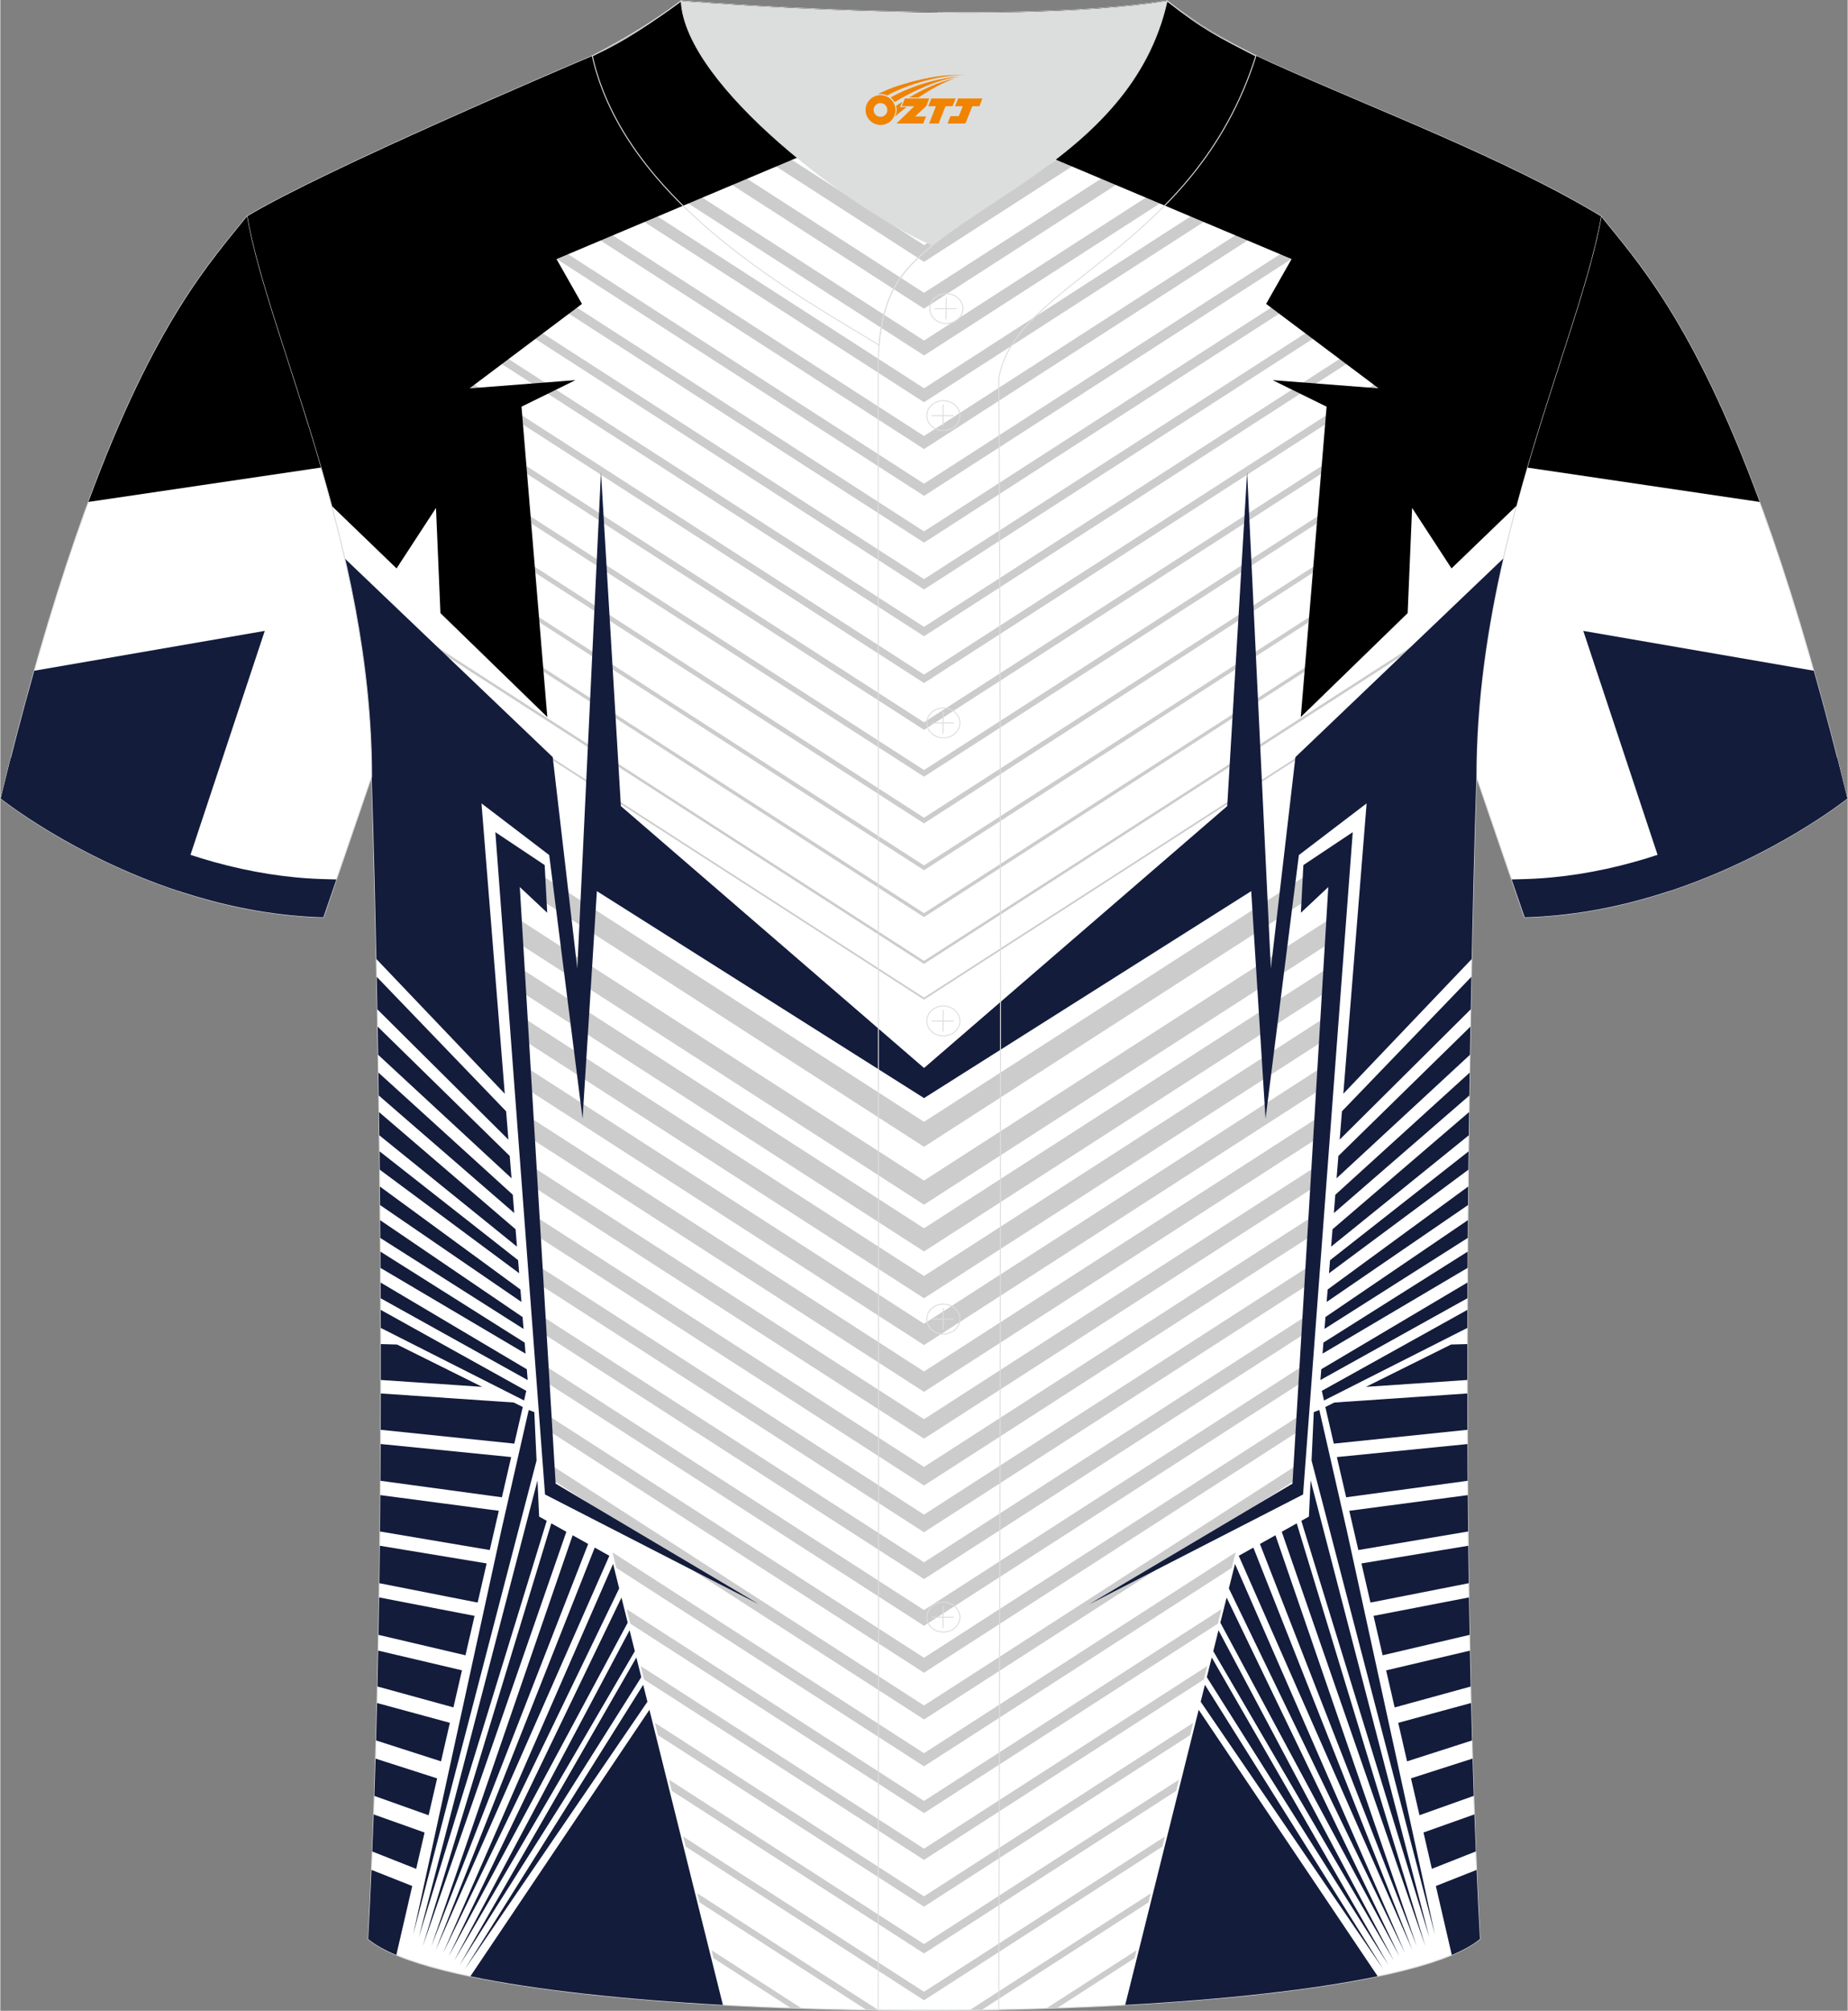
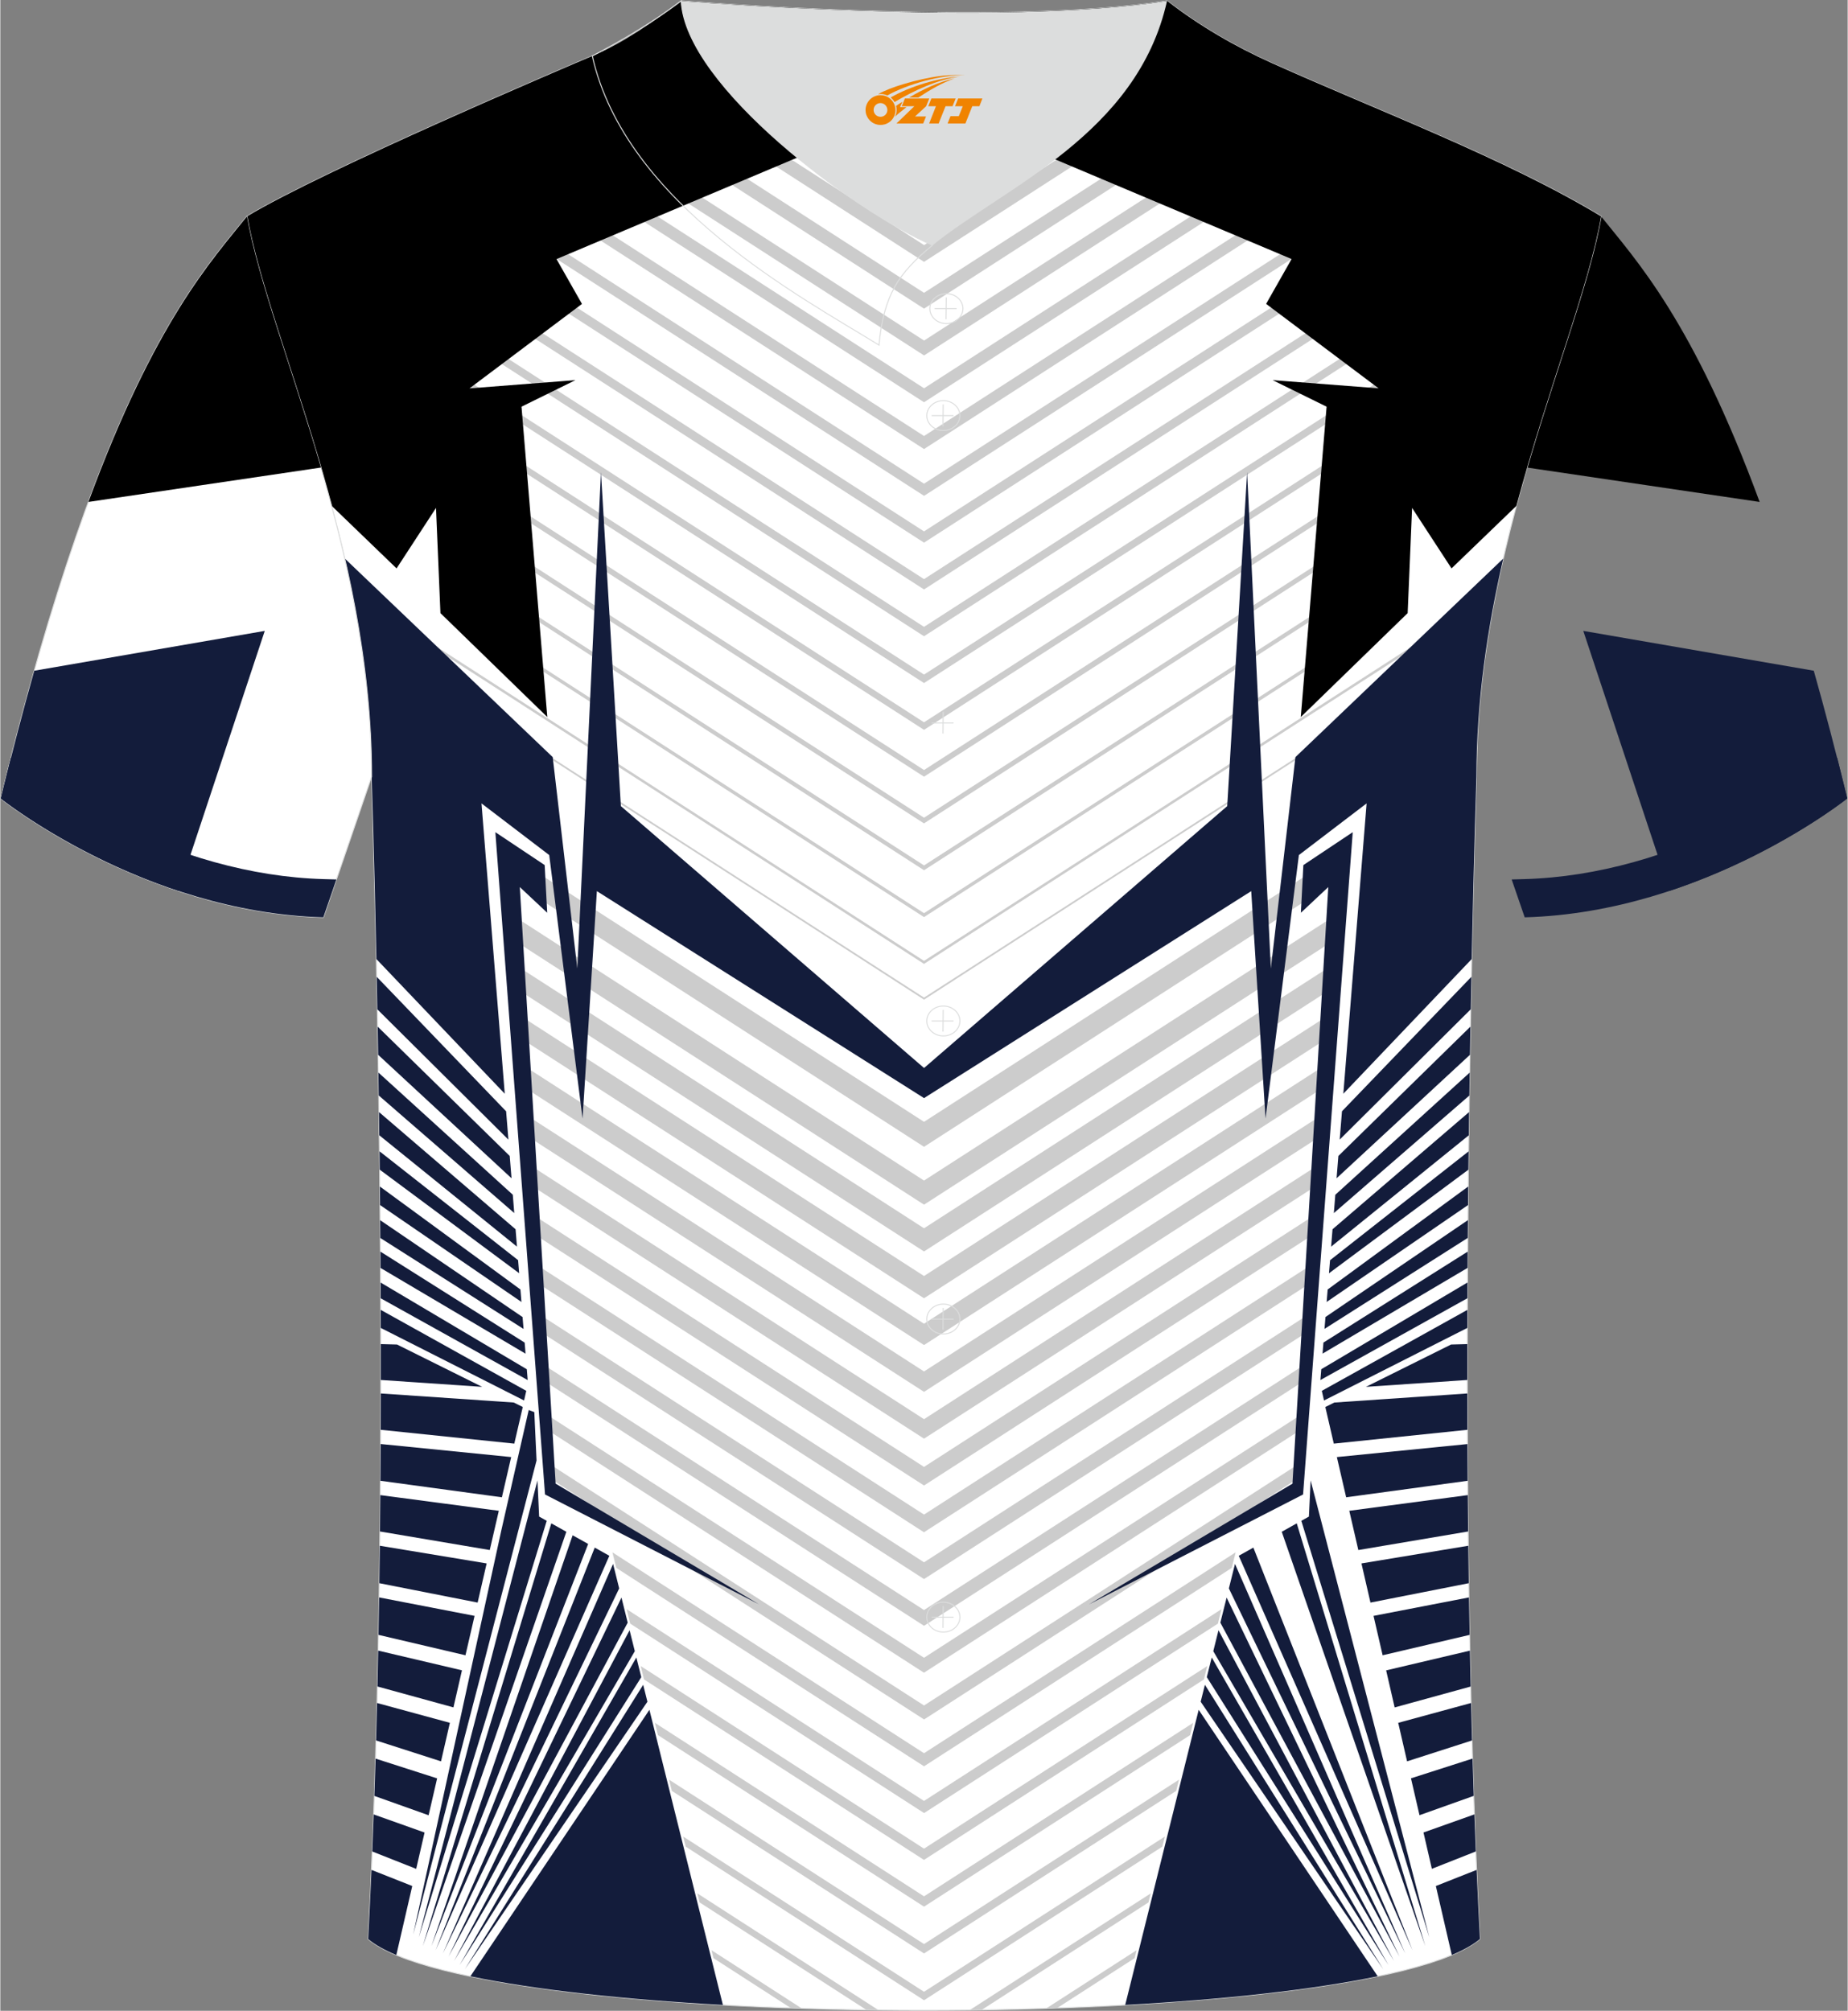
<svg xmlns="http://www.w3.org/2000/svg" version="1.1" id="图层_1" x="0px" y="0px" width="380.86px" height="414.34px" viewBox="0 0 379.41 412.91" enable-background="new 0 0 379.41 412.91" xml:space="preserve">
  <rect x="0" y="0" width="379.41" height="412.91" fill="#808080" stroke="none" />
  <g>
-     <path fill-rule="evenodd" clip-rule="evenodd" fill="#FFFFFF" stroke="#DCDDDD" stroke-width="0.2" stroke-linecap="round" stroke-linejoin="round" stroke-miterlimit="22.926" d="   M328.76,44.44c10.25,12.82,29.37,32.45,50.55,119.52c0,0-29.2,23.38-66.25,24.41c0,0-7.17-20.83-9.9-28.86   C303.16,111.71,324.48,69.22,328.76,44.44z" />
    <g>
      <path fill-rule="evenodd" clip-rule="evenodd" d="M361.33,103.07l-47.76-7.06c6.07-20.85,12.96-38.63,15.19-51.58    C336,53.48,347.65,65.93,361.33,103.07z" />
      <path fill-rule="evenodd" clip-rule="evenodd" fill="#131C3B" d="M372.45,137.73l-47.34-8.18l17.71,53.38    c21.78-7.21,36.49-18.98,36.49-18.98C377,154.44,374.71,145.72,372.45,137.73z" />
      <g>
        <path fill-rule="evenodd" clip-rule="evenodd" fill="#131C3B" d="M374.44,157.86c-5.14,4.11-12.06,8.06-17.89,10.98     c-13.48,6.74-28.44,11.26-43.57,11.68l-2.58,0.07l2.68,7.78c37.05-1.03,66.25-24.41,66.25-24.41c-0.69-2.85-1.39-5.63-2.07-8.34     L374.44,157.86z" />
      </g>
    </g>
    <path fill-rule="evenodd" clip-rule="evenodd" fill="#FFFFFF" stroke="#DCDDDD" stroke-width="0.2" stroke-linecap="round" stroke-linejoin="round" stroke-miterlimit="22.926" d="   M75.55,398.17c5.38-101.42,0.7-238.66,0.7-238.66c0-47.82-21.33-90.3-25.6-115.07c15.77-9.52,66.73-31.17,70.91-32.94   c6.38-2.69,12.75-7.17,18.28-11.32c0,0,65.42,5.41,99.78,0c6.45,5.03,13.91,9.37,21.41,12.74c21.84,9.81,48.04,19.62,67.74,31.51   c-4.29,24.77-25.6,67.26-25.6,115.07c0,0-4.68,137.23,0.7,238.66C280.71,417.69,98.71,417.69,75.55,398.17z" />
    <g>
      <path fill-rule="evenodd" clip-rule="evenodd" fill="#CCCCCC" d="M189.71,230.36l-83.76-53.99l0.33,5.34l83.43,53.78l83.43-53.78    l0.33-5.34L189.71,230.36L189.71,230.36z M217.07,412.33c-0.74,0.03-1.49,0.05-2.23,0.07l18.53-11.94l-0.4,1.63L217.07,412.33    L217.07,412.33z M201.57,412.71l34.25-22.07l0.46-1.85l-37.17,23.96C199.93,412.74,200.75,412.73,201.57,412.71L201.57,412.71z     M180.33,412.75c-0.82-0.01-1.64-0.02-2.47-0.04l-34.25-22.07l-0.46-1.85L180.33,412.75L180.33,412.75z M164.59,412.41    l-18.53-11.95l0.4,1.63l15.9,10.25C163.1,412.36,163.85,412.38,164.59,412.41L164.59,412.41z M189.71,242.42l82.99-53.49    l-0.32,5.15l-82.67,53.29l-82.67-53.29l-0.32-5.15L189.71,242.42L189.71,242.42z M189.71,252.22l82.36-53.08l-0.3,4.95    l-82.06,52.89l-82.06-52.89l-0.3-4.95L189.71,252.22L189.71,252.22z M189.71,262.02l81.73-52.68l-0.29,4.76l-81.44,52.49    l-81.44-52.49l-0.29-4.76L189.71,262.02L189.71,262.02z M189.71,271.82l81.11-52.28l-0.28,4.56l-80.83,52.1l-80.83-52.1    l-0.28-4.56L189.71,271.82L189.71,271.82z M189.71,281.62l80.48-51.87l-0.27,4.36l-80.21,51.7l-80.21-51.7l-0.27-4.36    L189.71,281.62L189.71,281.62z M189.71,291.42l-79.85-51.47l0.26,4.17l79.59,51.3l79.59-51.3l0.26-4.17L189.71,291.42    L189.71,291.42z M189.71,301.22l-79.22-51.06l0.24,3.97l78.98,50.91l78.98-50.91l0.24-3.97L189.71,301.22L189.71,301.22z     M189.71,311.01l-78.6-50.66l0.23,3.78l78.36,50.51l78.36-50.51l0.23-3.78L189.71,311.01L189.71,311.01z M189.71,320.81    l-77.97-50.25l0.22,3.58l77.75,50.11l77.75-50.11l0.22-3.58L189.71,320.81L189.71,320.81z M189.71,330.61l-77.34-49.85l0.21,3.38    l77.13,49.71l77.13-49.71l0.21-3.38L189.71,330.61L189.71,330.61z M189.71,340.41l76.71-49.44l-0.2,3.19l-76.52,49.32    l-76.52-49.32l-0.2-3.19L189.71,340.41L189.71,340.41z M189.71,350.21l76.09-49.04l-0.18,2.99l-75.9,48.92l-75.9-48.92l-0.18-2.99    L189.71,350.21L189.71,350.21z M189.71,360.01l64-41.25l-0.8,3.2l-63.2,40.74l-63.2-40.74l-0.8-3.2L189.71,360.01L189.71,360.01z     M189.71,369.81l61.09-39.38l-0.73,2.97l-60.35,38.9l-60.35-38.9l-0.74-2.97L189.71,369.81L189.71,369.81z M189.71,379.61    l-58.19-37.5l0.68,2.75l57.5,37.06l57.5-37.06l0.68-2.75L189.71,379.61L189.71,379.61z M189.71,389.4l55.28-35.63l-0.63,2.52    l-54.65,35.23l-54.65-35.23l-0.63-2.52L189.71,389.4L189.71,389.4z M189.71,399.2l-52.37-33.76l0.57,2.3l51.8,33.39l51.8-33.39    l0.57-2.3L189.71,399.2L189.71,399.2z M189.71,409l-49.47-31.88l0.52,2.07l48.95,31.55l48.95-31.55l0.52-2.07L189.71,409z" />
      <path fill-rule="evenodd" clip-rule="evenodd" fill="#CCCCCC" d="M73.85,130.59l-0.08-0.47l115.94,74.73l115.94-74.73l-0.08,0.47    l-115.86,74.68L73.85,130.59L73.85,130.59z M70.18,34.38c0.68-0.32,1.37-0.65,2.06-0.98l117.47,75.72l117.75-75.9    c0.69,0.32,1.38,0.65,2.06,0.98l-119.81,77.23L70.18,34.38L70.18,34.38z M78.82,30.34l110.9,71.48l111.14-71.64    c-0.76-0.34-1.52-0.68-2.28-1.02L189.71,99.32L81.08,29.3L78.82,30.34L78.82,30.34z M87.55,26.36l102.16,65.85L292,26.28    c-0.83-0.36-1.66-0.72-2.49-1.08l-99.8,64.33l-99.7-64.27L87.55,26.36L87.55,26.36z M96.36,22.43l93.35,60.17l93.35-60.17    l-2.68-1.14l-90.66,58.44L99.01,21.26L96.36,22.43L96.36,22.43z M105.23,18.53l84.49,54.46l84.37-54.38    c-0.95-0.41-1.9-0.82-2.85-1.22l-81.52,52.54L108.06,17.3L105.23,18.53L105.23,18.53z M114.14,14.67l75.57,48.71l75.45-48.63    c-1-0.44-2-0.88-2.99-1.32l-72.46,46.7l-72.54-46.76L114.14,14.67L114.14,14.67z M123.08,10.82l66.63,42.95l66.76-43.03    c-0.99-0.5-1.97-1.01-2.94-1.54l-63.81,41.13L126.08,9.31C125.08,9.85,124.08,10.36,123.08,10.82L123.08,10.82z M131.07,6.36    l58.65,37.8l58.75-37.87c-0.96-0.59-1.9-1.19-2.83-1.8l-55.93,36.05L133.83,4.52C132.92,5.14,132,5.76,131.07,6.36L131.07,6.36z     M138.24,1.37l51.47,33.18l51.48-33.18c-0.53-0.39-1.05-0.79-1.57-1.19c-1.05,0.16-2.12,0.32-3.22,0.46l-46.69,30.09L142.64,0.39    c-1.8-0.13-2.79-0.22-2.79-0.22C139.32,0.57,138.78,0.97,138.24,1.37L138.24,1.37z M152.68,1.06c2.08,0.13,4.36,0.26,6.81,0.39    l30.22,19.48l29.18-18.81c2.33-0.11,4.62-0.25,6.86-0.42l-36.04,23.23L152.68,1.06L152.68,1.06z M168.89,1.9    c2.23,0.09,4.54,0.18,6.91,0.26l13.91,8.97l13.31-8.58c2.23-0.02,4.46-0.05,6.67-0.11l-19.97,12.87L168.89,1.9L168.89,1.9z     M184.6,2.42c3.28,0.07,6.63,0.12,10.01,0.15l-4.89,3.15L184.6,2.42L184.6,2.42z M189.71,118.92    c-40.09-25.84-80.17-51.67-120.26-77.51c0,0.71,0,1.41,0,2.12c40.09,25.84,80.17,51.67,120.26,77.51    c40.09-25.84,80.17-51.67,120.26-77.51c0-0.71,0-1.41,0-2.12C269.89,67.25,229.8,93.08,189.71,118.92L189.71,118.92z     M189.71,128.72c-40.09-25.84-80.17-51.67-120.26-77.51c0,0.64,0,1.29,0,1.93c40.09,25.84,80.17,51.67,120.26,77.51    c40.09-25.84,80.17-51.67,120.26-77.51c0-0.64,0-1.29,0-1.93C269.89,77.05,229.8,102.88,189.71,128.72L189.71,128.72z     M189.71,138.52c-40.09-25.84-80.17-51.67-120.26-77.51c0,0.58,0,1.16,0,1.74c40.09,25.84,80.17,51.67,120.26,77.51    c40.09-25.84,80.17-51.67,120.26-77.51c0-0.58,0-1.16,0-1.74C269.89,86.84,229.8,112.68,189.71,138.52L189.71,138.52z     M189.71,148.32c-40.09-25.84-80.17-51.67-120.26-77.51c0,0.52,0,1.04,0,1.55c40.09,25.84,80.17,51.67,120.26,77.51    c40.09-25.84,80.17-51.67,120.26-77.51c0-0.52,0-1.04,0-1.55C269.89,96.64,229.8,122.48,189.71,148.32L189.71,148.32z     M189.71,158.12l-84.08-54.19l0.15,1.46l83.93,54.1l83.93-54.1l0.15-1.46L189.71,158.12L189.71,158.12z M283.39,97.74l2.56-0.29    l24.02-15.48c0-0.46,0-0.91,0-1.37L283.39,97.74L283.39,97.74z M189.71,167.91l-82.99-53.49l0.13,1.26l82.85,53.4l82.85-53.4    l0.13-1.26L189.71,167.91L189.71,167.91z M301.77,95.69l2.21-0.25l6-3.87c0-0.39,0-0.78,0-1.18L301.77,95.69L301.77,95.69z     M189.71,177.71l-81.89-52.78l0.11,1.06l81.78,52.71l81.78-52.71l0.11-1.06L189.71,177.71L189.71,177.71z M189.71,187.51    l-80.79-52.07l0.09,0.86l80.7,52.02l80.7-52.02l0.09-0.86L189.71,187.51L189.71,187.51z M189.71,197.31l-102.09-65.8l-2.67-1.11    l104.76,67.53l104.76-67.53l-2.67,1.11L189.71,197.31L189.71,197.31z M77.66,95.69l-8.2-5.29c0,0.39,0,0.78,0,1.18l6,3.87    L77.66,95.69L77.66,95.69z M96.04,97.74L69.46,80.6c0,0.46,0,0.91,0,1.37l24.02,15.48L96.04,97.74z" />
      <g>
        <g>
          <path fill-rule="evenodd" clip-rule="evenodd" d="M68.05,103.87l13.33,12.85l8.1-12.42l0.91,21.6l21.95,21.34l-5.3-63.73      l11.08-5.45l-21.76,1.69l23.1-17.34l-5.23-9.21l76.15-32.09l2.08-18.56c-27.36-0.28-52.61-2.37-52.61-2.37      c-5.53,4.15-11.9,8.63-18.28,11.32c-4.18,1.77-55.14,23.42-70.91,32.94C53.16,58.98,61.55,79.62,68.05,103.87z" />
          <path fill-rule="evenodd" clip-rule="evenodd" fill="#131C3B" d="M123.36,96.95l4.09,68.58l64.27,55.51l-2,4.45l-67.2-42.5      l-2.94,46.7l-6.85-54.11l-13.91-10.61l4.78,59.62l-26.36-27.65c-0.48-22.97-0.97-37.42-0.97-37.42      c0-15.66-2.29-30.74-5.51-44.82l42.69,40.77l5.05,43.41L123.36,96.95L123.36,96.95z M78.13,272.68l-0.01-3.71l29.9,16.63      l-0.45,1.98L78.13,272.68L78.13,272.68z M78.11,266.59l30.2,16.8l-0.18-2.22L78.1,263.36L78.11,266.59L78.11,266.59z       M78.08,260.36l29.79,17.61l-0.18-2.27l-29.63-18.69L78.08,260.36L78.08,260.36z M78.04,254.21l29.42,18.68l-0.2-2.44L78,250.55      L78.04,254.21L78.04,254.21z M77.99,247.45l-0.04-3.81l28.87,21.15l0.21,2.56L77.99,247.45L77.99,247.45z M77.92,240.18      l-0.04-3.77l28.46,22.36l0.22,2.68L77.92,240.18L77.92,240.18z M77.83,233.12l28.28,22.87l-0.29-3.57l-28.05-24.07      C77.79,229.92,77.81,231.51,77.83,233.12L77.83,233.12z M77.72,224.95l27.83,24.14l-0.3-3.76l-27.6-25.09L77.72,224.95      L77.72,224.95z M77.6,216.6l27.39,25.35l-0.37-4.58L77.5,210.81C77.53,212.7,77.56,214.63,77.6,216.6L77.6,216.6z M77.43,207.26      l26.92,26.76l-0.47-5.82L77.3,200.58C77.35,202.74,77.39,204.97,77.43,207.26z" />
          <polygon fill-rule="evenodd" clip-rule="evenodd" fill="#131C3B" points="101.67,170.88 111.8,177.64 112.32,187.43       106.69,182.15 114.05,304.66 155.84,329.45 111.87,306.88 109.9,280.58     " />
          <path fill-rule="evenodd" clip-rule="evenodd" fill="#131C3B" d="M75.55,398.17c0.25-4.66,0.47-9.4,0.68-14.2l8.37,3.31      l-3.27,14.17C78.89,400.42,76.93,399.33,75.55,398.17L75.55,398.17z M76.39,380.19c0.1-2.52,0.2-5.06,0.29-7.61l10.45,3.72      l-1.72,7.46L76.39,380.19L76.39,380.19z M76.82,368.78l11.14,3.97l1.75-7.57l-12.64-4.06C76.98,363.68,76.9,366.24,76.82,368.78      L76.82,368.78z M77.17,357.39c0.07-2.56,0.14-5.12,0.2-7.69l14.96,4.07l-1.82,7.91L77.17,357.39L77.17,357.39z M77.45,346.31      l15.61,4.29l1.75-7.61l-17.21-4.05C77.56,341.4,77.51,343.86,77.45,346.31L77.45,346.31z M77.67,335.71      c0.05-2.56,0.09-5.13,0.13-7.69l19.6,3.79l-1.87,8.09L77.67,335.71L77.67,335.71z M77.84,325.1l20.19,3.98l1.85-8.04      l-21.94-3.63C77.91,319.97,77.88,322.53,77.84,325.1L77.84,325.1z M77.97,314.48c0.03-2.5,0.05-4.99,0.07-7.47l24.34,3.22      l-1.86,8.06L77.97,314.48L77.97,314.48z M78.06,304.07l24.95,3.39l1.91-8.26l-26.81-2.68      C78.09,299.04,78.08,301.55,78.06,304.07L78.06,304.07z M78.12,293.6c0.01-2.5,0.02-4.98,0.02-7.46l27.31,1.86l1.85,0.92      l-1.74,7.52L78.12,293.6L78.12,293.6z M78.14,283.37c0-2.47,0-4.93,0-7.37l3.34,0.09l17.48,8.69L78.14,283.37z" />
          <path fill-rule="evenodd" clip-rule="evenodd" fill="#131C3B" d="M133.31,351.1l15.09,60.6c-20.13-1.11-38.37-3.07-51.86-5.88      L133.31,351.1z" />
          <polygon fill-rule="evenodd" clip-rule="evenodd" fill="#131C3B" points="108.52,289.54 109.67,289.97 110.13,299.9       84.79,397.27 102.9,314.23     " />
          <polygon fill-rule="evenodd" clip-rule="evenodd" fill="#131C3B" points="110.32,303.99 110.66,311.42 112.22,312.29       85.94,397.82     " />
          <polygon fill-rule="evenodd" clip-rule="evenodd" fill="#131C3B" points="113.16,312.81 116.25,314.54 86.77,399.61     " />
          <polygon fill-rule="evenodd" clip-rule="evenodd" fill="#131C3B" points="117.54,315.26 120.73,317.04 88.54,399.61     " />
          <polygon fill-rule="evenodd" clip-rule="evenodd" fill="#131C3B" points="122.08,317.79 125.08,319.47 89.39,400.49     " />
          <polygon fill-rule="evenodd" clip-rule="evenodd" fill="#131C3B" points="125.85,321.14 127.1,326.17 90.9,401.12     " />
          <polygon fill-rule="evenodd" clip-rule="evenodd" fill="#131C3B" points="127.57,328.05 128.85,333.2 92.06,401.78     " />
          <polygon fill-rule="evenodd" clip-rule="evenodd" fill="#131C3B" points="129.24,334.76 130.31,339.06 93.21,402.65     " />
          <polygon fill-rule="evenodd" clip-rule="evenodd" fill="#131C3B" points="130.63,340.35 131.64,344.39 94.33,403.52     " />
          <polygon fill-rule="evenodd" clip-rule="evenodd" fill="#131C3B" points="132.03,345.96 132.9,349.44 95.4,404.36     " />
        </g>
        <g>
          <path fill-rule="evenodd" clip-rule="evenodd" d="M311.37,103.88l-13.32,12.84l-8.1-12.42l-0.91,21.6l-21.95,21.34l5.3-63.73      l-11.08-5.45l21.76,1.68l-23.1-17.34l5.23-9.21L189.05,21.1l-2.08-18.64c18.26,0.35,38.21-0.02,52.66-2.29      c6.45,5.03,13.91,9.37,21.41,12.74c21.83,9.82,48.03,19.63,67.73,31.52C326.26,58.97,317.87,79.63,311.37,103.88z" />
          <path fill-rule="evenodd" clip-rule="evenodd" fill="#131C3B" d="M256.07,96.95l-4.09,68.58l-64.27,55.51l2,4.45l67.2-42.5      l2.94,46.7l6.85-54.11l13.91-10.61l-4.78,59.62l26.36-27.65c0.48-22.98,0.97-37.43,0.97-37.43c0-15.65,2.28-30.73,5.51-44.81      l-42.68,40.77l-5.05,43.41L256.07,96.95L256.07,96.95z M302.13,200.58c-0.04,2.16-0.09,4.38-0.13,6.67l-26.92,26.76l0.47-5.82      L302.13,200.58L302.13,200.58z M301.93,210.81c-0.03,1.89-0.07,3.82-0.1,5.79l-27.39,25.35l0.37-4.58L301.93,210.81      L301.93,210.81z M301.78,220.25l-0.07,4.71l-27.83,24.14l0.3-3.76L301.78,220.25L301.78,220.25z M301.66,228.35      c-0.02,1.57-0.04,3.16-0.06,4.77l-28.28,22.87l0.29-3.57L301.66,228.35L301.66,228.35z M301.56,236.42l-28.46,22.36l-0.22,2.68      l28.63-21.27L301.56,236.42L301.56,236.42z M301.48,243.64l-28.87,21.15l-0.21,2.56l29.04-19.9L301.48,243.64L301.48,243.64z       M301.42,250.54l-29.26,19.9l-0.2,2.44l29.42-18.68L301.42,250.54L301.42,250.54z M301.37,257.01l-0.02,3.34l-29.79,17.61      l0.18-2.27L301.37,257.01L301.37,257.01z M301.33,263.35l-0.01,3.23l-30.2,16.8l0.18-2.22L301.33,263.35L301.33,263.35z       M301.31,268.97l-0.01,3.71l-29.44,14.9l-0.45-1.98L301.31,268.97z" />
          <polygon fill-rule="evenodd" clip-rule="evenodd" fill="#131C3B" points="277.76,170.88 267.62,177.64 267.11,187.43       272.74,182.15 265.38,304.66 223.59,329.45 267.56,306.88 269.53,280.58     " />
          <path fill-rule="evenodd" clip-rule="evenodd" fill="#131C3B" d="M301.29,276c0,2.44-0.01,4.9,0,7.37l-20.82,1.41l17.48-8.69      L301.29,276L301.29,276z M301.29,286.14c0,2.47,0.01,4.96,0.02,7.46l-27.44,2.84l-1.74-7.52l1.85-0.92L301.29,286.14      L301.29,286.14z M301.32,296.53c0.01,2.51,0.03,5.02,0.04,7.54l-24.95,3.39l-1.91-8.26L301.32,296.53L301.32,296.53z       M301.39,307.01l-24.34,3.22l1.86,8.06l22.55-3.81C301.43,311.98,301.41,309.49,301.39,307.01L301.39,307.01z M301.49,317.41      c0.03,2.56,0.06,5.13,0.1,7.69l-20.19,3.98l-1.85-8.04L301.49,317.41L301.49,317.41z M301.63,328.02l-19.6,3.79l1.87,8.09      l17.87-4.19C301.71,333.15,301.67,330.59,301.63,328.02L301.63,328.02z M301.82,338.95c0.05,2.46,0.1,4.92,0.16,7.37      l-15.61,4.29l-1.75-7.61L301.82,338.95L301.82,338.95z M302.06,349.7l-14.96,4.07l1.82,7.91l13.34-4.29      C302.19,354.83,302.12,352.27,302.06,349.7L302.06,349.7z M302.37,361.11c0.08,2.56,0.16,5.12,0.24,7.66l-11.14,3.97l-1.75-7.57      L302.37,361.11L302.37,361.11z M302.75,372.57l-10.46,3.72l1.72,7.46l9.03-3.57C302.94,377.66,302.84,375.12,302.75,372.57      L302.75,372.57z M303.2,383.97c0.21,4.79,0.43,9.53,0.68,14.19c-1.38,1.16-3.34,2.26-5.78,3.28l-3.27-14.16L303.2,383.97z" />
          <path fill-rule="evenodd" clip-rule="evenodd" fill="#131C3B" d="M246.12,351.1l-15.09,60.6c20.13-1.11,38.37-3.08,51.85-5.89      L246.12,351.1z" />
-           <polygon fill-rule="evenodd" clip-rule="evenodd" fill="#131C3B" points="270.9,289.54 269.76,289.97 269.3,299.9       294.64,397.27 276.53,314.23     " />
          <polygon fill-rule="evenodd" clip-rule="evenodd" fill="#131C3B" points="269.11,303.99 268.76,311.42 267.2,312.29       293.49,397.82     " />
          <polygon fill-rule="evenodd" clip-rule="evenodd" fill="#131C3B" points="266.26,312.81 263.18,314.54 292.66,399.61     " />
-           <polygon fill-rule="evenodd" clip-rule="evenodd" fill="#131C3B" points="261.89,315.26 258.7,317.04 290.89,399.61     " />
          <polygon fill-rule="evenodd" clip-rule="evenodd" fill="#131C3B" points="257.35,317.79 254.35,319.47 290.04,400.49     " />
          <polygon fill-rule="evenodd" clip-rule="evenodd" fill="#131C3B" points="253.58,321.14 252.32,326.17 288.53,401.12     " />
          <polygon fill-rule="evenodd" clip-rule="evenodd" fill="#131C3B" points="251.86,328.05 250.57,333.2 287.37,401.78     " />
          <polygon fill-rule="evenodd" clip-rule="evenodd" fill="#131C3B" points="250.19,334.76 249.12,339.06 286.22,402.65     " />
          <polygon fill-rule="evenodd" clip-rule="evenodd" fill="#131C3B" points="248.8,340.35 247.79,344.39 285.1,403.52     " />
          <polygon fill-rule="evenodd" clip-rule="evenodd" fill="#131C3B" points="247.4,345.96 246.53,349.44 284.03,404.36     " />
        </g>
      </g>
    </g>
-     <path fill-rule="evenodd" clip-rule="evenodd" fill="#FFFFFF" stroke="#DCDDDD" stroke-width="0.2" stroke-linecap="round" stroke-linejoin="round" stroke-miterlimit="22.926" d="   M50.65,44.44C40.4,57.26,21.28,76.89,0.1,163.96c0,0,29.2,23.38,66.25,24.41c0,0,7.17-20.83,9.9-28.86   C76.25,111.71,54.93,69.22,50.65,44.44z" />
+     <path fill-rule="evenodd" clip-rule="evenodd" fill="#FFFFFF" stroke="#DCDDDD" stroke-width="0.2" stroke-linecap="round" stroke-linejoin="round" stroke-miterlimit="22.926" d="   M50.65,44.44C40.4,57.26,21.28,76.89,0.1,163.96c0,0,29.2,23.38,66.25,24.41c0,0,7.17-20.83,9.9-28.86   C76.25,111.71,54.93,69.22,50.65,44.44" />
    <g>
      <path fill-rule="evenodd" clip-rule="evenodd" d="M18.09,103.07l47.76-7.06c-6.07-20.85-12.96-38.63-15.19-51.58    C43.42,53.48,31.77,65.93,18.09,103.07z" />
      <path fill-rule="evenodd" clip-rule="evenodd" fill="#131C3B" d="M6.97,137.73l47.34-8.18L36.6,182.93    c-21.78-7.21-36.49-18.98-36.49-18.98C2.42,154.44,4.71,145.72,6.97,137.73z" />
      <g>
        <path fill-rule="evenodd" clip-rule="evenodd" fill="#131C3B" d="M4.98,157.86c5.14,4.11,12.06,8.06,17.89,10.98     c13.48,6.74,28.44,11.26,43.57,11.68l2.58,0.07l-2.68,7.78c-37.05-1.03-66.25-24.41-66.25-24.41c0.69-2.85,1.39-5.63,2.07-8.34     L4.98,157.86z" />
      </g>
    </g>
    <path fill="none" stroke="#DCDDDD" stroke-width="0.2" stroke-miterlimit="22.926" d="M139.84,0.19   c-5.88,4.41-11.76,7.88-18.26,11.31c6.82,30.45,43.15,49.63,58.89,59.37c0.43-5.16,1.57-8.98,3.2-11.92   c1.67-3.06,4.4-5.85,7.78-8.59C175.7,43.52,140.72,17.79,139.84,0.19z" />
    <path fill-rule="evenodd" clip-rule="evenodd" fill="#DCDDDD" d="M191.47,50.36c14.78-11.95,42.05-22.78,48.15-50.17   c-34.36,5.41-99.78,0-99.78,0C140.72,17.79,175.71,43.52,191.47,50.36z" />
-     <path fill="none" stroke="#DCDDDD" stroke-width="0.2" stroke-miterlimit="22.926" d="M257.87,11.5   c-7.73-3.99-10.62-5.35-18.25-11.31c-7.49,33.66-46.97,42.31-55.94,58.76c-2.05,3.69-3.31,8.75-3.39,16.1   c0,112.61,0.19,225.1,0,337.71c8.35,0,16.42,0.13,24.77-0.03c0.26-111.61,0.66-223.45,0.01-335.04   C208.34,57.9,245.21,51.56,257.87,11.5z" />
    <g>
      <g>
        <path fill="none" stroke="#DCDDDD" stroke-width="0.2" stroke-miterlimit="22.926" d="M194.3,66.44c1.87,0,3.4-1.38,3.4-3.07     c0-1.7-1.54-3.07-3.4-3.07c-1.87,0-3.4,1.38-3.4,3.07C190.9,65.07,192.43,66.44,194.3,66.44z" />
        <line fill="none" stroke="#DCDDDD" stroke-width="0.2" stroke-miterlimit="22.926" x1="194.29" y1="61.08" x2="194.23" y2="65.56" />
        <line fill="none" stroke="#DCDDDD" stroke-width="0.2" stroke-miterlimit="22.926" x1="191.89" y1="63.38" x2="196.41" y2="63.38" />
      </g>
      <g>
        <path fill="none" stroke="#DCDDDD" stroke-width="0.2" stroke-miterlimit="22.926" d="M193.68,88.41c1.87,0,3.4-1.38,3.4-3.07     s-1.54-3.07-3.4-3.07c-1.87,0-3.4,1.38-3.4,3.07C190.27,87.03,191.8,88.41,193.68,88.41z" />
        <line fill="none" stroke="#DCDDDD" stroke-width="0.2" stroke-miterlimit="22.926" x1="193.65" y1="83.05" x2="193.6" y2="87.52" />
        <line fill="none" stroke="#DCDDDD" stroke-width="0.2" stroke-miterlimit="22.926" x1="191.27" y1="85.35" x2="195.78" y2="85.35" />
      </g>
      <g>
-         <path fill="none" stroke="#DCDDDD" stroke-width="0.2" stroke-miterlimit="22.926" d="M193.68,151.51c1.87,0,3.4-1.38,3.4-3.07     s-1.54-3.07-3.4-3.07c-1.87,0-3.4,1.38-3.4,3.07C190.27,150.13,191.8,151.51,193.68,151.51z" />
        <line fill="none" stroke="#DCDDDD" stroke-width="0.2" stroke-miterlimit="22.926" x1="193.65" y1="146.15" x2="193.6" y2="150.63" />
        <line fill="none" stroke="#DCDDDD" stroke-width="0.2" stroke-miterlimit="22.926" x1="191.27" y1="148.45" x2="195.78" y2="148.45" />
      </g>
      <g>
        <path fill="none" stroke="#DCDDDD" stroke-width="0.2" stroke-miterlimit="22.926" d="M193.68,212.72c1.87,0,3.4-1.37,3.4-3.07     c0-1.69-1.54-3.07-3.4-3.07c-1.87,0-3.4,1.37-3.4,3.07C190.27,211.34,191.8,212.72,193.68,212.72z" />
        <line fill="none" stroke="#DCDDDD" stroke-width="0.2" stroke-miterlimit="22.926" x1="193.65" y1="207.37" x2="193.6" y2="211.84" />
        <line fill="none" stroke="#DCDDDD" stroke-width="0.2" stroke-miterlimit="22.926" x1="191.27" y1="209.66" x2="195.78" y2="209.66" />
      </g>
      <g>
        <path fill="none" stroke="#DCDDDD" stroke-width="0.2" stroke-miterlimit="22.926" d="M193.68,273.93c1.87,0,3.4-1.38,3.4-3.07     s-1.54-3.07-3.4-3.07c-1.87,0-3.4,1.38-3.4,3.07S191.8,273.93,193.68,273.93z" />
        <line fill="none" stroke="#DCDDDD" stroke-width="0.2" stroke-miterlimit="22.926" x1="193.65" y1="268.58" x2="193.6" y2="273.05" />
        <line fill="none" stroke="#DCDDDD" stroke-width="0.2" stroke-miterlimit="22.926" x1="191.27" y1="270.88" x2="195.78" y2="270.88" />
      </g>
      <g>
        <path fill="none" stroke="#DCDDDD" stroke-width="0.2" stroke-miterlimit="22.926" d="M193.68,335.14c1.87,0,3.4-1.37,3.4-3.07     c0-1.69-1.54-3.07-3.4-3.07c-1.87,0-3.4,1.38-3.4,3.07C190.27,333.76,191.8,335.14,193.68,335.14z" />
        <line fill="none" stroke="#DCDDDD" stroke-width="0.2" stroke-miterlimit="22.926" x1="193.65" y1="329.79" x2="193.6" y2="334.27" />
        <line fill="none" stroke="#DCDDDD" stroke-width="0.2" stroke-miterlimit="22.926" x1="191.27" y1="332.09" x2="195.78" y2="332.09" />
      </g>
    </g>
  </g>
  <g id="图层_x0020_1">
    <path fill="#F08300" d="M177.88,23.62c0.416,1.136,1.472,1.984,2.752,2.032c0.144,0,0.304,0,0.448-0.016h0.016   c0.016,0,0.064,0,0.128-0.016c0.032,0,0.048-0.016,0.08-0.016c0.064-0.016,0.144-0.032,0.224-0.048c0.016,0,0.016,0,0.032,0   c0.192-0.048,0.4-0.112,0.576-0.208c0.192-0.096,0.4-0.224,0.608-0.384c0.672-0.56,1.104-1.408,1.104-2.352   c0-0.224-0.032-0.448-0.08-0.672l0,0C183.72,21.74,183.67,21.57,183.59,21.39C183.12,20.3,182.04,19.54,180.77,19.54C179.08,19.54,177.7,20.91,177.7,22.61C177.7,22.96,177.76,23.3,177.88,23.62L177.88,23.62L177.88,23.62z M182.18,22.64L182.18,22.64C182.15,23.42,181.49,24.02,180.71,23.98C179.92,23.95,179.33,23.3,179.36,22.51c0.032-0.784,0.688-1.376,1.472-1.344   C181.6,21.2,182.21,21.87,182.18,22.64L182.18,22.64z" />
    <polygon fill="#F08300" points="196.21,20.22 ,195.57,21.81 ,194.13,21.81 ,192.71,25.36 ,190.76,25.36 ,192.16,21.81 ,190.58,21.81    ,191.22,20.22" />
    <path fill="#F08300" d="M198.18,15.49c-1.008-0.096-3.024-0.144-5.056,0.112c-2.416,0.304-5.152,0.912-7.616,1.664   C183.46,17.87,181.59,18.59,180.24,19.36C180.44,19.33,180.63,19.31,180.82,19.31c0.48,0,0.944,0.112,1.36,0.288   C186.28,17.28,193.48,15.23,198.18,15.49L198.18,15.49L198.18,15.49z" />
    <path fill="#F08300" d="M183.65,20.96c4-2.368,8.88-4.672,13.488-5.248c-4.608,0.288-10.224,2-14.288,4.304   C183.17,20.27,183.44,20.59,183.65,20.96C183.65,20.96,183.65,20.96,183.65,20.96z" />
    <polygon fill="#F08300" points="201.7,20.22 ,201.08,21.81 ,199.62,21.81 ,198.21,25.36 ,197.75,25.36 ,196.24,25.36 ,194.55,25.36    ,195.14,23.86 ,196.85,23.86 ,197.67,21.81 ,196.08,21.81 ,196.72,20.22" />
    <polygon fill="#F08300" points="190.79,20.22 ,190.15,21.81 ,187.86,23.92 ,190.12,23.92 ,189.54,25.36 ,184.05,25.36 ,187.72,21.81    ,185.14,21.81 ,185.78,20.22" />
    <path fill="#F08300" d="M196.07,16.08c-3.376,0.752-6.464,2.192-9.424,3.952h1.888C190.96,18.46,193.3,17.03,196.07,16.08z    M185.27,20.9C184.64,21.28,184.58,21.33,183.97,21.74c0.064,0.256,0.112,0.544,0.112,0.816c0,0.496-0.112,0.976-0.32,1.392   c0.176-0.16,0.32-0.304,0.432-0.4c0.272-0.24,0.768-0.64,1.6-1.296l0.32-0.256H184.79l0,0L185.27,20.9L185.27,20.9L185.27,20.9z" />
  </g>
</svg>